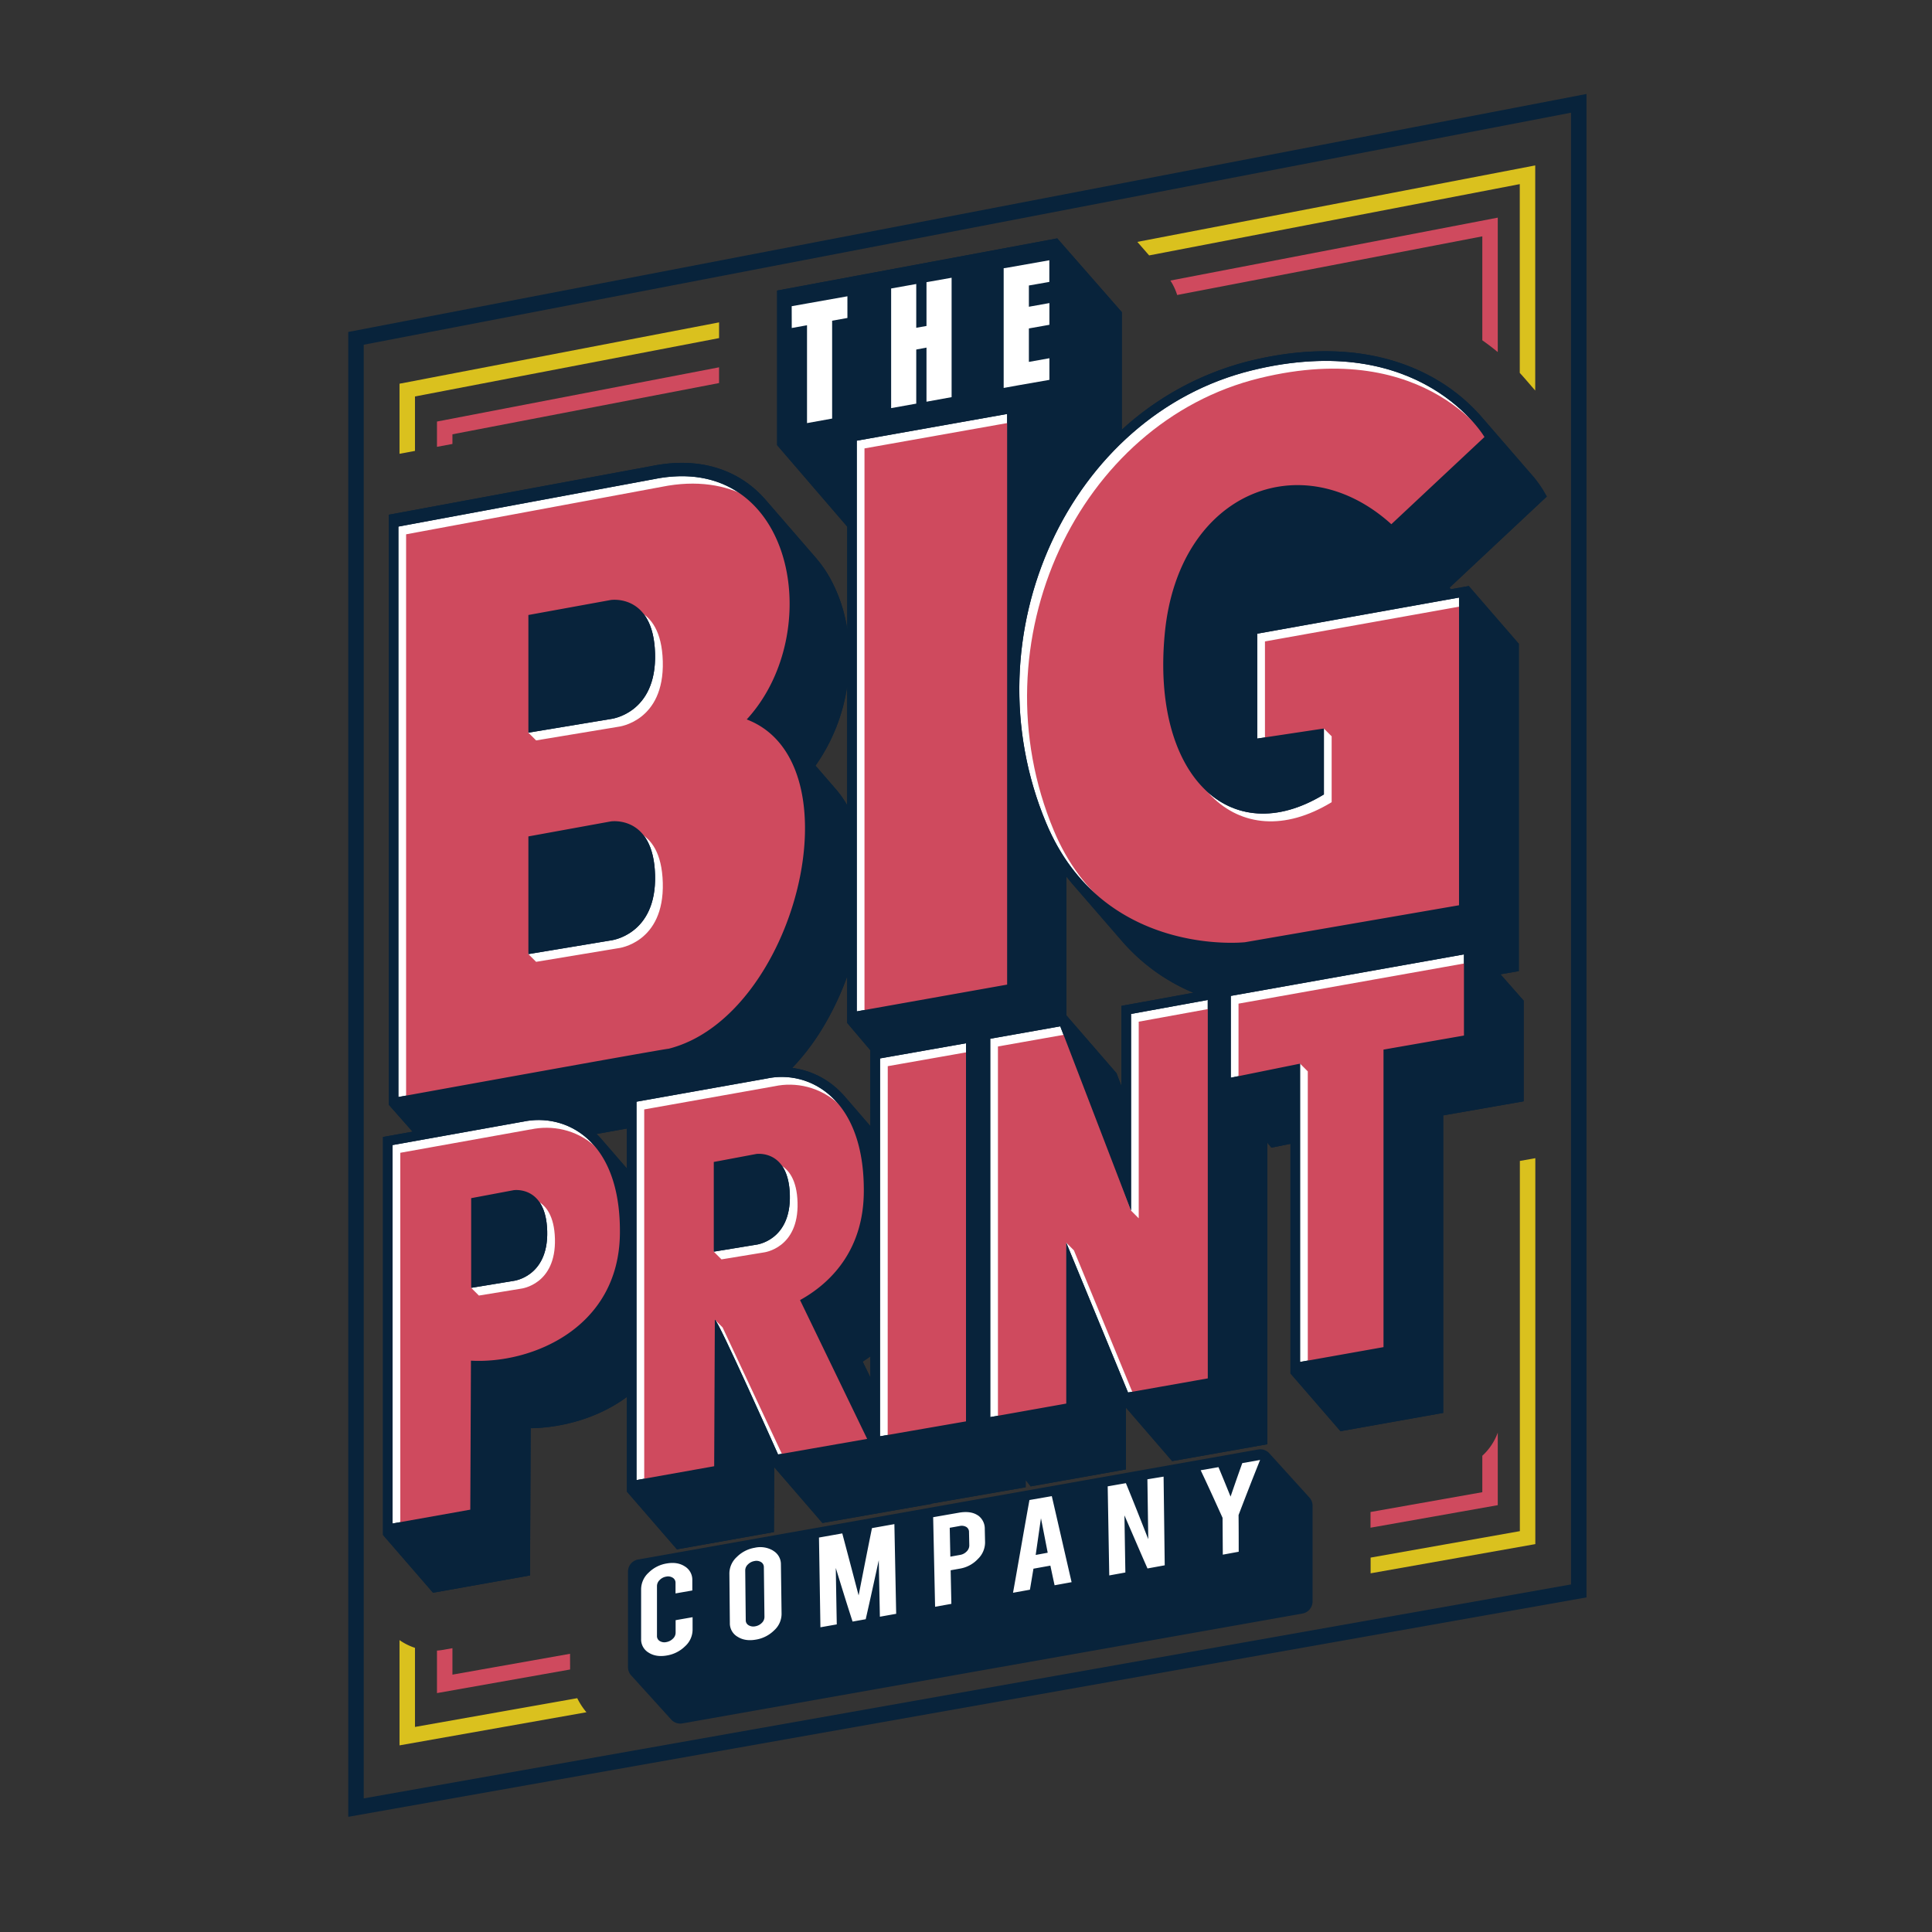
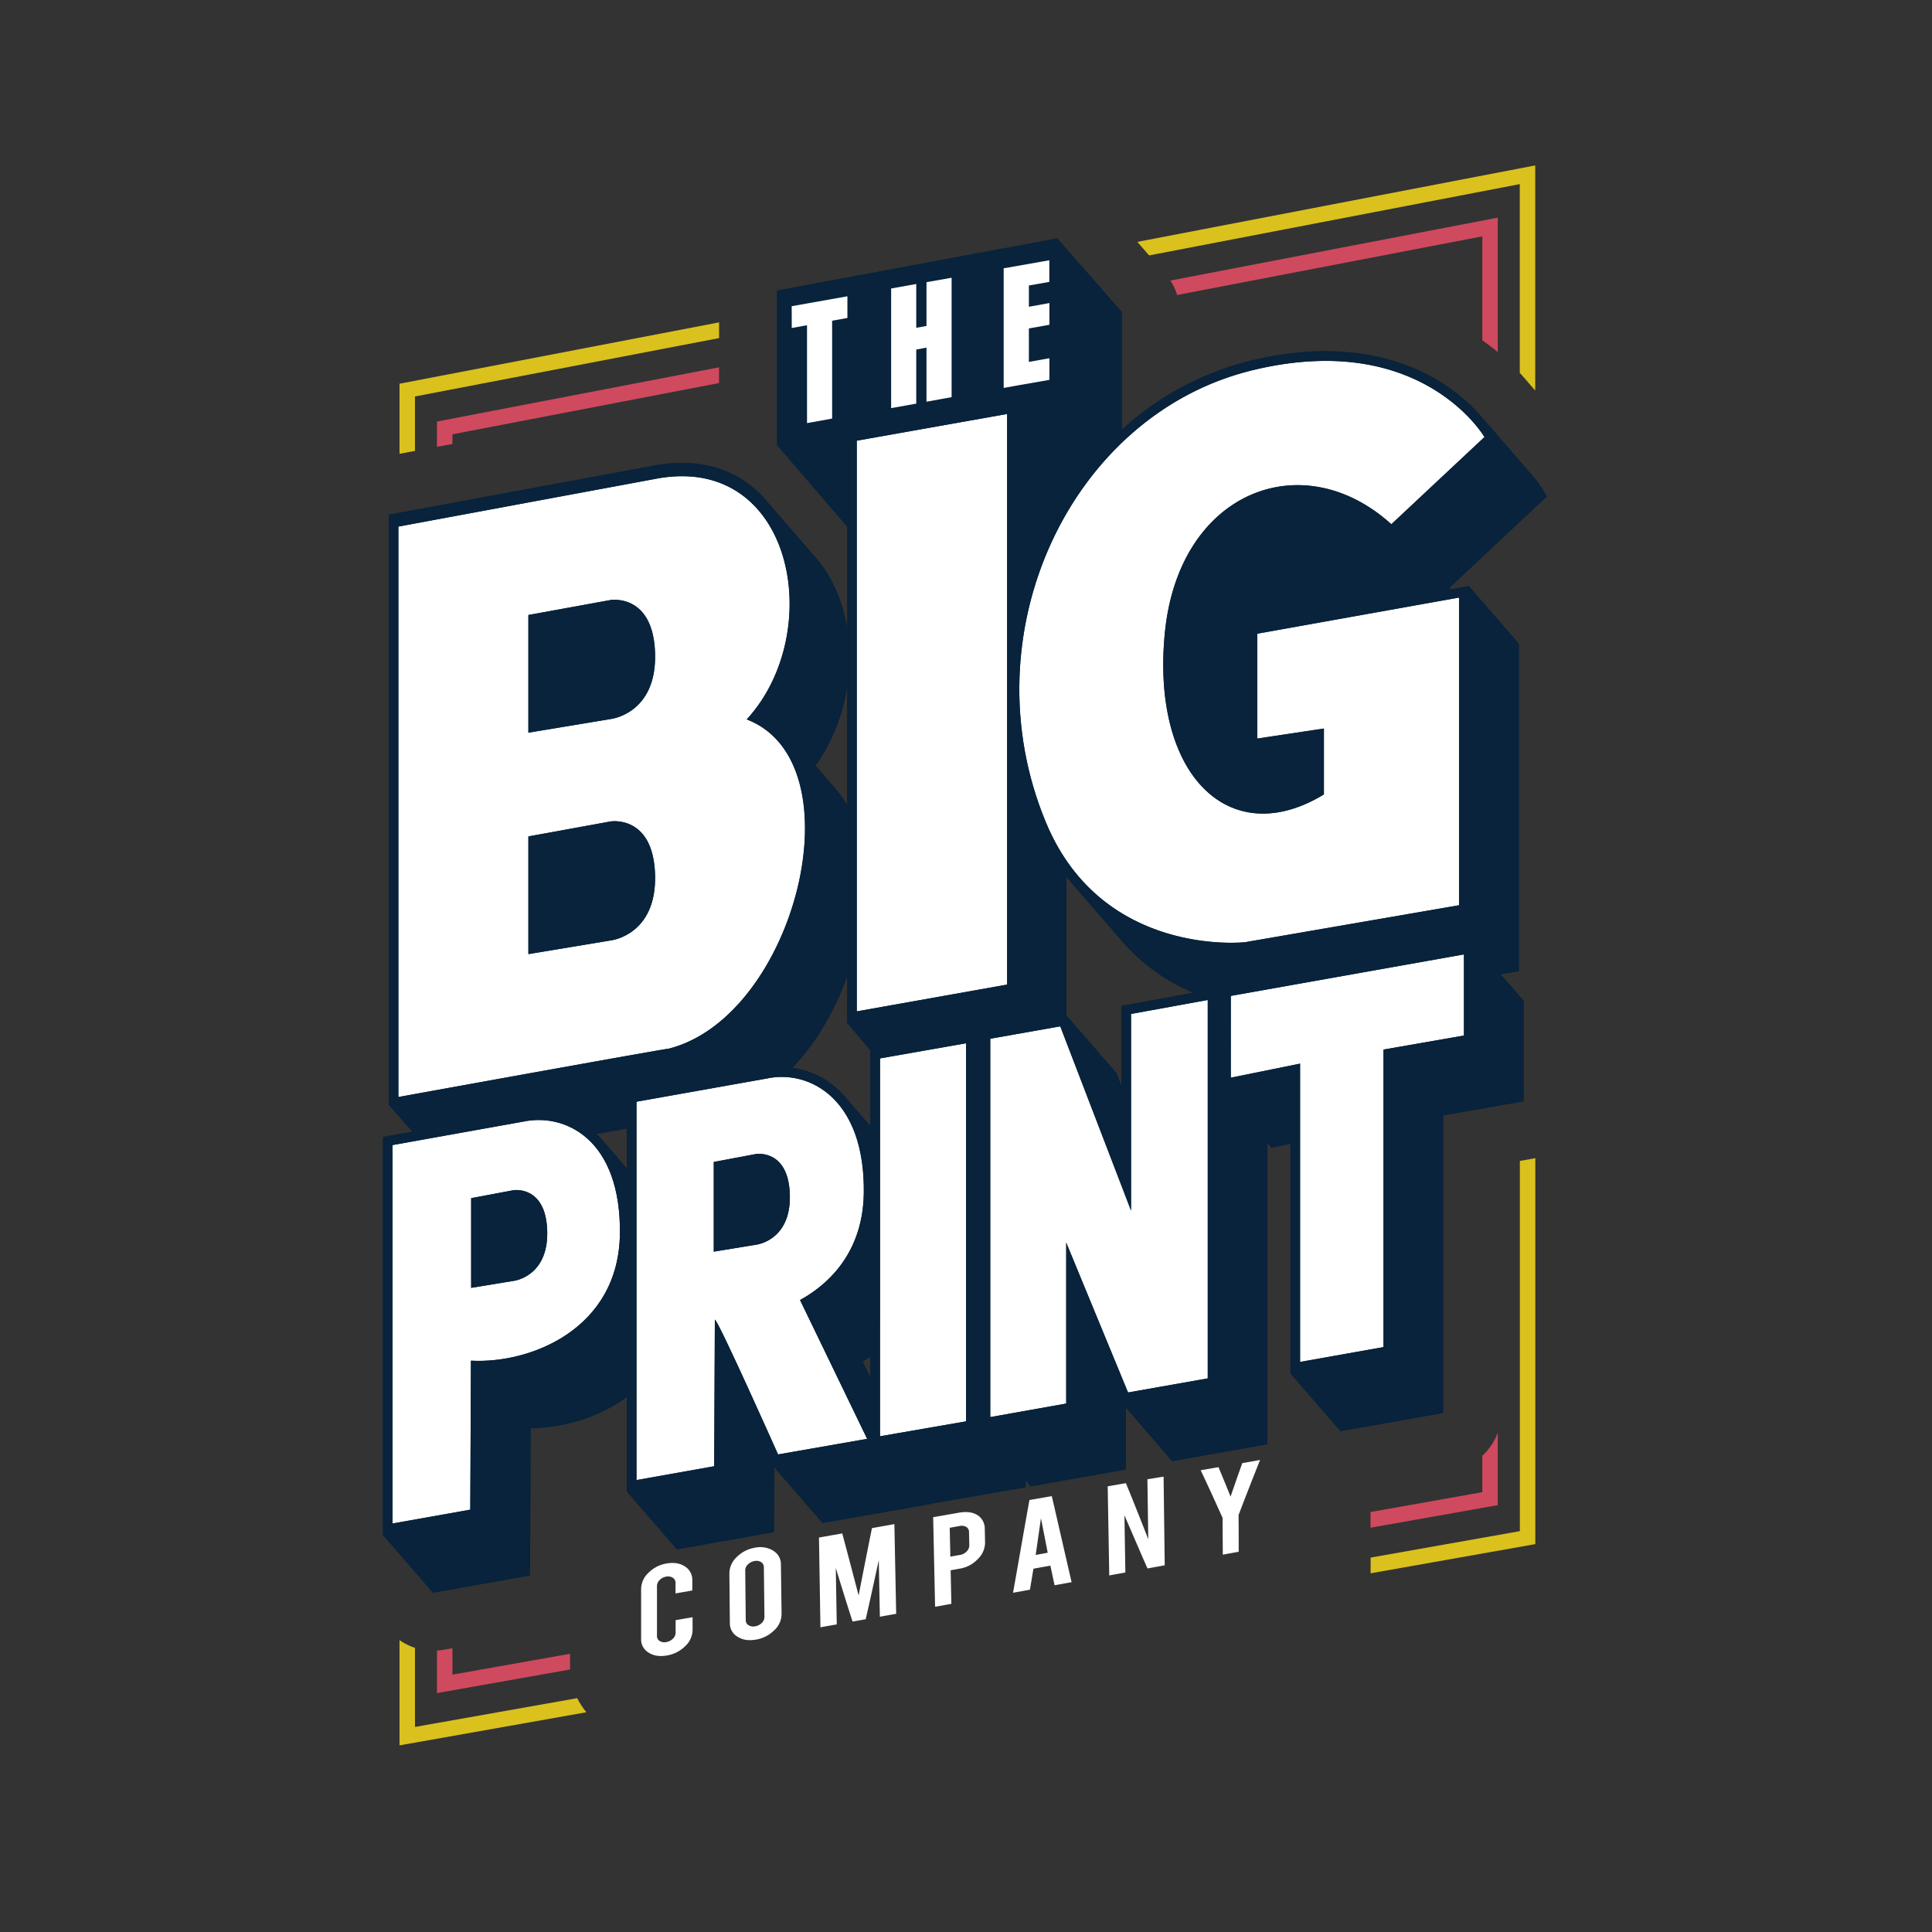
<svg xmlns="http://www.w3.org/2000/svg" id="Layer_1" data-name="Layer 1" viewBox="0 0 1000 1000">
  <rect x="0" y="0" width="1000" height="1000" fill="#333333" stroke="none" />
  <defs>
    <style>.cls-1{fill:#dac11e;}.cls-2{fill:#cf4a5e;}.cls-3{fill:#08233b;}.cls-4{fill:#fff;}</style>
  </defs>
  <title>logo_big_print_1 F</title>
  <g id="_2_COLOR_FRAME" data-name="2 COLOR FRAME">
    <path class="cls-1" d="M214.79,893.86V852.92a30.37,30.37,0,0,1-8-4V903.4l96.75-17.14a36.33,36.33,0,0,1-4.76-7.28Zm-8-695.26v36.28l8-1.49V205.21L372.19,175v-8.14L210,198Zm381.89-73.4,6.11,7L786.63,95.3V193c.91,1,1.82,2,2.68,3l5.32,6.14V85.62Zm198,475.69V792.52l-77.25,13.69v8.13l85.25-15.11V599.48c-.26,0-.53.11-.8.15Z" />
    <path class="cls-2" d="M605.79,145.21a30.23,30.23,0,0,1,3.51,7.48l157.94-30.36v53.8q4.13,2.9,8,6.1V112.65ZM226.18,231.28l8-1.49v-5l138-26.52v-8.15l-146,28.07ZM295.05,856l-60.87,10.79V853.1l-4.79.86a31.9,31.9,0,0,1-3.21.38v22l68.9-12.21c0-.42,0-.83,0-1.25ZM767.24,753.5v18.86l-57.86,10.25v8.13l65.86-11.67V741.54A30.13,30.13,0,0,1,767.24,753.5Z" />
  </g>
  <g id="BIG_PRINT" data-name="BIG PRINT">
    <path id="BACK" class="cls-3" d="M606.7,756.27,656,747.53V591.44l.16,0v.34l.25,0v.35l.26,0v.34l.26-.05v.35l.25,0v.35l.26-.06v.35l.25-.05v.35l.26,0v.34l10-2V710.9l25.89,29.89L747,731.33v-154l41.64-7.28V517.92l-12-13.62,9.5-1.64V333.22l-25.89-29.89L750.91,305l-.58-.88L800.62,257l-2-3.44a60.24,60.24,0,0,0-6.32-8.4l-25.63-29.59a93.83,93.83,0,0,0-23-19c-18.25-10.8-49.86-21.26-96.8-9.77a152.75,152.75,0,0,0-66.22,35.62V161.56l-33.43-38.17-145,27v80l36.31,42.2v53.06a79.44,79.44,0,0,0-9-26.58,63.62,63.62,0,0,0-7.17-10.25l-25.64-29.6c-13.91-16.38-34.82-22.93-59-18.07L201.24,266.42v305.4l12.3,13.93-15.3,2.75v206l25.89,29.89,50.2-8.94.34-76.21c15.05-.21,34.11-4.61,49.82-16.18v49l25.89,29.88,50.2-8.94.15-33.59,24.95,28.88,56.47-9.89-.06-.13,48.8-8.47v-3.75h0l2.57,3.3,49.32-8.78v-32ZM311.38,589.7c-.86-1-1.72-1.91-2.59-2.76l15.7-2.82v20.71ZM422.1,396.29a95.19,95.19,0,0,0,16.4-41.12v61.6a51.42,51.42,0,0,0-5.72-8.15ZM450.51,713l-4-8.23c1.37-.87,2.69-1.78,4-2.71ZM437.29,567.6a46.68,46.68,0,0,0-5.65-5.51,42.67,42.67,0,0,0-21.56-9.34,119.43,119.43,0,0,0,15.31-20A150.16,150.16,0,0,0,438.5,505.4v24.06l12,14.16v39.24ZM552,525.6V453.73c1,1.27,2,2.51,3,3.69L580.64,487a99.6,99.6,0,0,0,37.09,26.84l-37.29,6.79v41.47l-2.55-6.64Z" />
    <path class="cls-4" d="M521.29,214.27,443.46,228.1V523.49l77.83-13.86ZM644.41,487.69l110.78-19.13V309.3L650.74,328v54.31l34.51-5.2v34.1c-48.72,29.69-89.42-9.93-82.34-83.4s71.21-98.16,117.26-56.44l48.2-45.13s-32.64-56-120.36-34.52C554.2,214.63,500.59,328.13,541.47,425.92c29.23,69.93,102.94,61.77,102.94,61.77M447.11,617.38c.59-49-28.48-63.82-50.22-59.14l-67.44,12V766.08l40.22-7.16.34-75.87c1.65.09,32.71,69.75,32.71,69.75l46.12-8.07L414.1,672.88c18.17-10,32.68-27.9,33-55.5m-55.78,26.88-21.88,3.59V601.42l21.88-4.11s16.84-2.67,17.49,21.13-17.49,25.82-17.49,25.82m245.73-86.44,35.86-7.28V704.93l43.18-7.68v-154L757.74,536V494L637.06,515.48ZM386.51,372.35c41.74-45.45,24-138.84-47.93-124.38L206.2,272.56V567.81s138.52-25.14,139.82-25c65.7-16.53,98.76-148.15,40.49-170.46m-70.4,114.42-42.62,7.07V432.93l42.62-7.76s22.1-3.51,22.95,27.72-22.95,33.88-22.95,33.88m0-114.61-42.62,7.07V318.32l42.62-7.76s22.1-3.51,22.95,27.72-22.95,33.88-22.95,33.88M270.64,580.58l-67.44,12.1V788.56l40.22-7.16.34-77.12c31.11,1.67,76.51-16.61,77.1-65.67s-28.48-62.72-50.22-58M265.74,663l-21.87,3.58V620.16l21.87-4.11s16.84-2.67,17.49,21.13S265.74,663,265.74,663m189.72,80.41L500,735.7V540l-44.5,7.85ZM585.4,626.59l-36.63-95.36-36.24,6.42V733.49l39.32-7V643.17l32,77.58,41.26-7.3V517.59l-39.71,7.23Z" />
-     <path class="cls-2" d="M525.29,218.27,447.46,232.1V527.49l77.83-13.86ZM648.41,491.69l110.78-19.13V313.3L654.74,332v54.31l30.52-9.2,4,4v34.1c-48.72,29.69-89.42-9.93-82.34-83.4s68.7-94.49,114.76-52.77l50.7-48.8s-32.64-56-120.36-34.52C558.2,218.63,504.59,332.13,545.47,429.92c29.23,69.93,102.94,61.77,102.94,61.77M451.11,621.38c.59-49-28.48-63.82-50.22-59.14l-67.44,12V770.08l40.22-7.16L370,683.05l4,4,32.71,69.75,46.12-8.07L418.1,676.88c18.17-10,32.68-27.9,33-55.5m-55.78,26.88-21.88,3.59-4-4,4-42.43,21.88-4.11s16.84-2.67,17.49,21.13-17.49,25.82-17.49,25.82m245.73-86.44,31.86-11.28,4,4V708.93l43.18-7.68v-154L761.74,540V498L641.06,519.48ZM399.45,367.1c41.74-45.45,15-129.59-56.87-115.13L210.2,276.56V571.81s138.52-25.14,139.82-25c65.7-16.53,103.29-151.33,45-173.65ZM320.11,490.77l-42.62,7.07-4-4,4-56.91,42.62-7.76s22.1-3.51,22.95,27.72-22.95,33.88-22.95,33.88m0-114.61-42.62,7.07-4-4,4-56.91,42.62-7.76s22.1-3.51,22.95,27.72-22.95,33.88-22.95,33.88M274.64,584.58l-67.44,12.1V792.56l40.22-7.16.34-77.12c31.11,1.67,76.51-16.61,77.1-65.67s-28.48-62.72-50.22-58M269.74,667l-21.87,3.58-4-4,4-42.43,21.87-4.11s16.84-2.67,17.49,21.13S269.74,667,269.74,667m189.72,80.41L504,739.7V544l-44.5,7.85ZM589.4,630.59l-4-4-32.63-91.36-36.24,6.42V737.49l39.32-7-4-87.32,4,4,32,77.58,41.26-7.3V521.59l-39.71,7.23Z" />
    <path class="cls-3" d="M786.12,502.66V333.22l-25.89-29.89L750.91,305l-.58-.88L800.62,257l-2-3.44a60.24,60.24,0,0,0-6.32-8.4l-25.63-29.59a93.83,93.83,0,0,0-23-19c-18.25-10.8-49.86-21.26-96.8-9.77a152.75,152.75,0,0,0-66.22,35.62V161.56l-33.43-38.17-145,27v80l36.31,42.2v53.06a79.44,79.44,0,0,0-9-26.58,63.62,63.62,0,0,0-7.17-10.25l-25.64-29.6c-13.91-16.38-34.82-22.93-59-18.07L201.24,266.42v305.4l12.3,13.93-15.3,2.75v206l25.89,29.89,50.2-8.94.34-76.21c15.05-.21,34.11-4.61,49.82-16.18v49l25.89,29.88,50.2-8.94.15-33.59,24.95,28.88,56.47-9.89-.06-.13,48.8-8.47v-3.75h0l2.57,3.3,49.32-8.78v-32l23.92,27.7L656,747.53V591.44l.16,0v.34l.25,0v.35l.26,0v.34l.26-.05v.35l.25,0v.35l.26-.06v.35l.25-.05v.35l.26,0v.34l10-2V710.9l25.89,29.89L747,731.33v-154l41.64-7.28V517.92l-12-13.62ZM648,191.68a160.5,160.5,0,0,1,38.14-4.9c59.23,0,82.21,39.42,82.21,39.42l-48.19,45.13c-46.06-41.72-110.18-17-117.26,56.44s33.62,113.09,82.35,83.4v-34.1l-34.52,5.2V328L755.19,309.3V468.56L644.41,487.69s-73.71,8.16-102.94-61.77C500.59,328.13,554.2,214.63,648,191.68ZM617.73,513.86l-37.29,6.79v41.47l-2.55-6.64L552,525.6V453.73c1,1.27,2,2.51,3,3.69L580.64,487A99.6,99.6,0,0,0,617.73,513.86ZM443.46,228.1l77.83-13.83V509.63l-77.83,13.86Zm-5,127.07v61.6a51.42,51.42,0,0,0-5.72-8.15L422.1,396.29A95.19,95.19,0,0,0,438.5,355.17ZM206.2,567.81V272.56L338.58,248a72.53,72.53,0,0,1,14.43-1.5c59.68,0,72.29,83.64,33.5,125.88,58.27,22.31,25.21,153.93-40.49,170.46C344.72,542.67,206.2,567.81,206.2,567.81Zm37.56,136.47-.34,77.12-40.22,7.16V592.68l67.44-12.1a38.44,38.44,0,0,1,8.14-.87c20.19,0,42.6,15.78,42.08,58.9C320.27,687.67,274.86,706,243.76,704.28Zm80.73-99.45L311.38,589.7c-.86-1-1.72-1.91-2.59-2.76l15.7-2.82Zm78.23,148S371.66,683.14,370,683.05l-.34,75.87-40.22,7.16V570.24l67.44-12a36.89,36.89,0,0,1,7.76-.82c20.29,0,43,16.56,42.46,60-.33,27.6-14.84,45.45-33,55.5l34.74,71.85ZM450.51,713l-4-8.23c1.37-.87,2.69-1.78,4-2.71Zm0-130.1L437.29,567.6a46.68,46.68,0,0,0-5.65-5.51,42.67,42.67,0,0,0-21.56-9.34,119.43,119.43,0,0,0,15.31-20A150.16,150.16,0,0,0,438.5,505.4v24.06l12,14.16ZM500,735.7l-44.5,7.72V547.81L500,540Zm125.15-22.25-41.26,7.3-32-77.58v83.32l-39.32,7V537.65l36.24-6.42,36.63,95.36V524.82l39.71-7.23ZM757.74,536l-41.64,7.27v154l-43.18,7.68V550.54l-35.86,7.28V515.48L757.74,494Zm-492,80.06-21.87,4.11v46.43L265.74,663s18.14-2,17.49-25.83S265.74,616.05,265.74,616.05Zm125.59-18.74-21.88,4.11v46.43l21.88-3.58s18.14-2,17.49-25.83S391.33,597.31,391.33,597.31ZM316.11,425.17l-42.62,7.76v60.91l42.62-7.07s23.81-2.65,22.95-33.88S316.11,425.17,316.11,425.17Zm0-114.61-42.62,7.76v60.91l42.62-7.07s23.81-2.65,22.95-33.88S316.11,310.56,316.11,310.56Z" />
    <path id="THE" class="cls-4" d="M409.81,169.77l7.9-1.42V219l13-2.35V166l7.91-1.42V153.36l-28.84,5.13Zm133.32-23.85V134.71l-22.63,4-1,.12V200.8l7.67-1.39,16-2.79v-11.2l-10.62,1.9V170l10.62-1.89V156.87l-10.62,1.9v-11Zm-63.58,22.8-5.3.94V147l-13,2.32v61.92l13-2.32v-28l5.3-1v28l13-2.36V143.76l-13,2.3Z" />
  </g>
-   <path class="cls-3" d="M347.37,890a6.75,6.75,0,0,0,.66.65,6.4,6.4,0,0,0,4.08,1.48,6.06,6.06,0,0,0,1.12-.1l320.9-56.86a6.36,6.36,0,0,0,5.25-6.26V779.35a6.33,6.33,0,0,0-1.82-4.44l-20.5-22.61a5.88,5.88,0,0,0-.66-.66,6.36,6.36,0,0,0-5.2-1.39L330.3,807.19a6.35,6.35,0,0,0-5.25,6.26v49.46a6.39,6.39,0,0,0,1.81,4.45Z" />
  <path id="COMPANY" class="cls-4" d="M349.7,838.6c0,2.61,0,3.91,0,6.49a4.24,4.24,0,0,1-1.41,3.09,6.34,6.34,0,0,1-3.42,1.76,4.56,4.56,0,0,1-3.41-.56,2.93,2.93,0,0,1-1.41-2.59c0-10.22,0-15.65,0-25.87a4.35,4.35,0,0,1,1.39-3.1,6,6,0,0,1,3.37-1.76,4.54,4.54,0,0,1,3.41.58,3,3,0,0,1,1.43,2.6c0,2.19,0,3.3,0,5.51l8.69-1.52c0-2.15,0-3.23,0-5.36a8.08,8.08,0,0,0-3.89-7.11c-2.58-1.67-5.7-2.15-9.38-1.51a17.08,17.08,0,0,0-9.35,4.76,11.74,11.74,0,0,0-3.88,8.49v25.82a7.91,7.91,0,0,0,3.89,7.08c2.6,1.66,5.76,2.13,9.47,1.47a17.41,17.41,0,0,0,9.4-4.77,11.62,11.62,0,0,0,3.88-8.48c0-2.6,0-3.92,0-6.56Zm50.46-36a12.94,12.94,0,0,0-9.47-1.49,17.07,17.07,0,0,0-9.33,4.79,11.63,11.63,0,0,0-3.83,8.48c.1,10.17.14,15.55.24,25.71a8,8,0,0,0,4,7.09c2.61,1.67,5.78,2.14,9.51,1.48a17.38,17.38,0,0,0,9.44-4.81,11.51,11.51,0,0,0,3.82-8.5c-.13-10.15-.2-15.51-.34-25.67A8.05,8.05,0,0,0,400.16,802.64ZM394.33,840a6.22,6.22,0,0,1-3.41,1.77,4.79,4.79,0,0,1-3.45-.55A2.92,2.92,0,0,1,386,838.6c-.11-10.2-.17-15.58-.27-25.77a4.22,4.22,0,0,1,1.39-3.08,6.19,6.19,0,0,1,3.4-1.76,4.64,4.64,0,0,1,3.42.55,3,3,0,0,1,1.43,2.58c.12,10.19.19,15.57.31,25.76A4.27,4.27,0,0,1,394.33,840Zm57-49.05c-2.37,11.6-4.62,23.22-6.91,34.83q-4.2-16.05-8.46-32.09l-12.06,2.14.75,46.45,8.46-1.5q-.27-14.6-.51-29.21c2.84,9.27,5.69,18.54,8.69,27.75l6.8-1.21c2.33-10.17,4.55-20.37,6.76-30.57q.28,14.64.57,29.27l8.44-1.51q-.47-23.21-.93-46.42Zm54.83-6.57c-2.45-1.68-5.78-2.13-9.88-1.4L483,785.3q.5,23.18,1,46.36l8.43-1.51c-.15-6.78-.22-10.31-.37-17.38l4.86-.87a16.4,16.4,0,0,0,9.26-5,11.93,11.93,0,0,0,3.69-8.63c-.06-2.72-.09-4.08-.15-6.78A8.4,8.4,0,0,0,506.16,784.34ZM500.37,803a6,6,0,0,1-3.39,1.81l-5.08.91c-.13-6-.19-9-.32-14.94l5.08-.91a4.8,4.8,0,0,1,3.52.49,3,3,0,0,1,1.38,2.68c.06,2.72.09,4.09.15,6.83A4.39,4.39,0,0,1,500.37,803Zm32.47-26.59c-2.91,16-5.62,32-8.5,48l8.75-1.58c.73-4.29,1.09-6.48,1.82-10.88l8.76-1.58c.88,4.11,1.31,6.15,2.18,10.16l8.81-1.6c-3.44-14.84-6.8-29.69-10.25-44.53Zm3.23,28.43c1.09-7.59,1.64-11.44,2.73-19,1.4,7.08,2.1,10.71,3.49,17.85Zm57.82-39.16.45,31c-3.81-9.7-7.62-19.4-11.58-29l-9.42,1.65.81,46.11,8.34-1.52q-.25-14.77-.48-29.56c4,9.17,7.89,18.34,11.93,27.47l8.92-1.63q-.29-22.95-.59-45.9Zm58.3-10L643,757.31c-2.44,6.83-3.65,10.32-6.06,17.33-2.49-6.15-3.74-9.23-6.26-15.24L621.47,761c4.57,9.66,6.84,14.73,11.33,24.63.05,7.7.07,11.57.12,19.06l8.23-1.51c0-7.49,0-11.34-.07-19C644.72,774.65,648.4,765.18,652.19,755.76Z" />
-   <path class="cls-3" d="M183.5,171.2l-3.24.62V940.38l640.9-113.57V48.64ZM813.16,820.1,188.26,930.84V178.43l624.9-120.1Z" />
</svg>